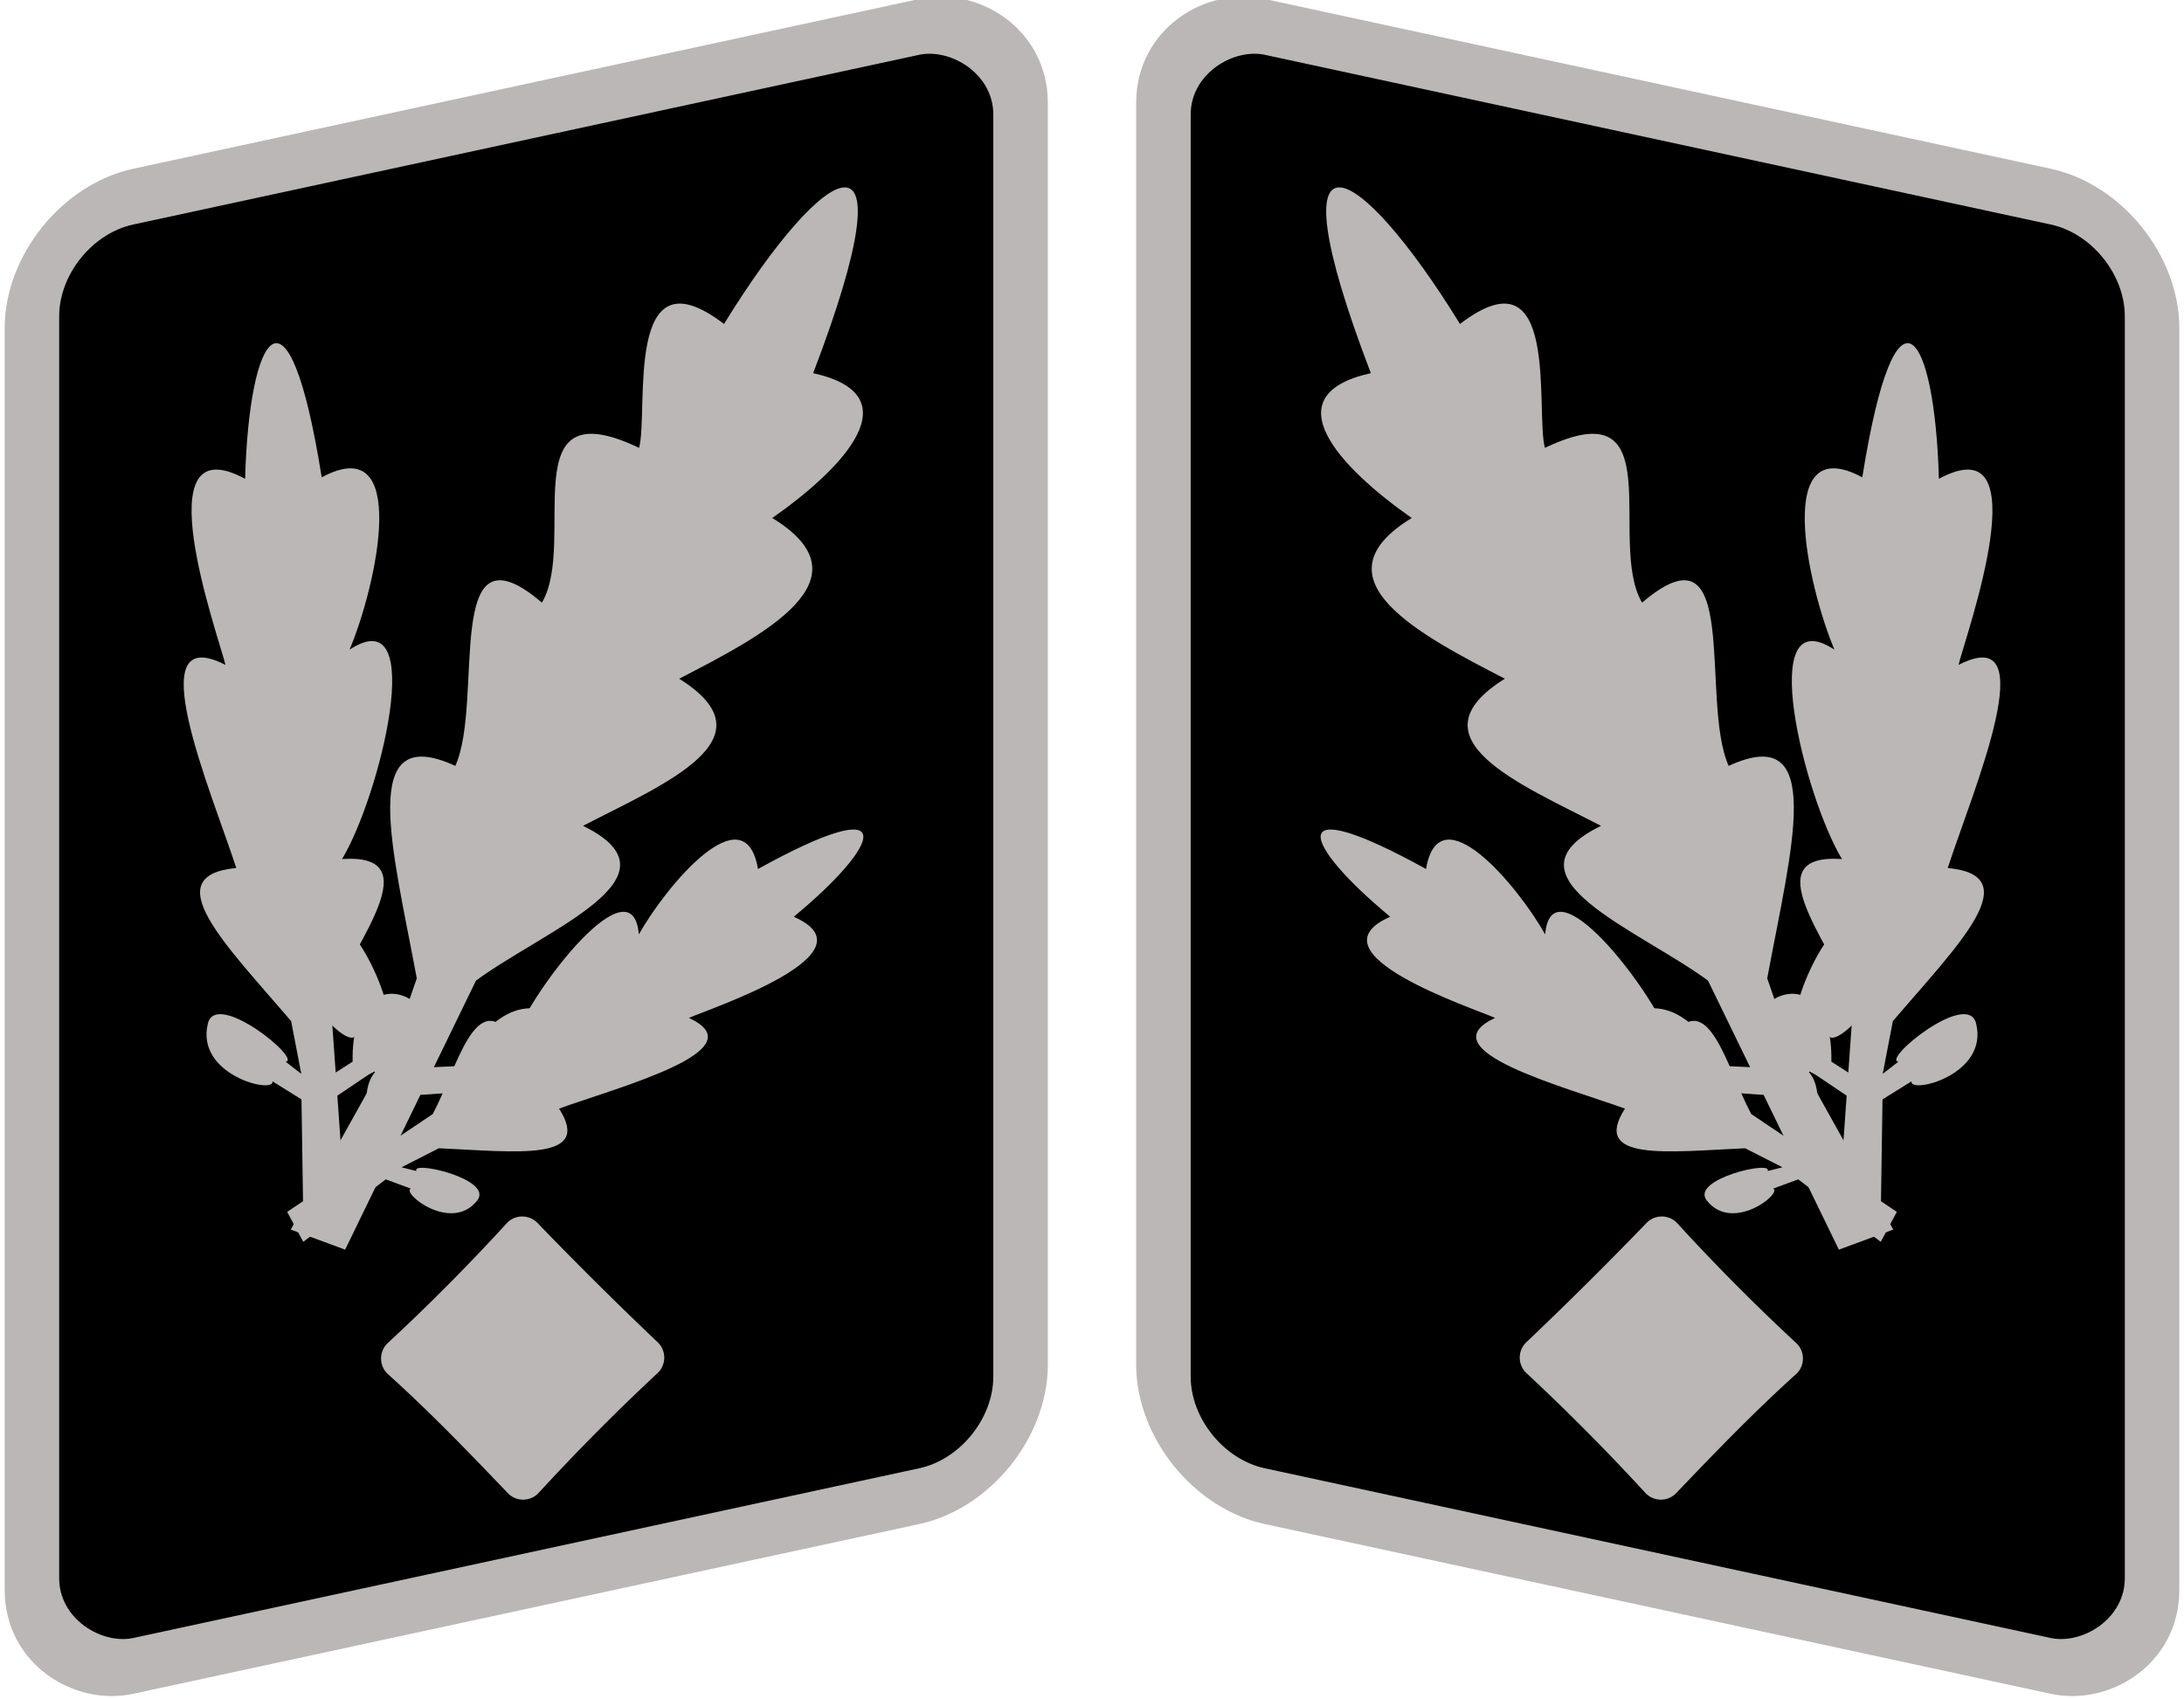
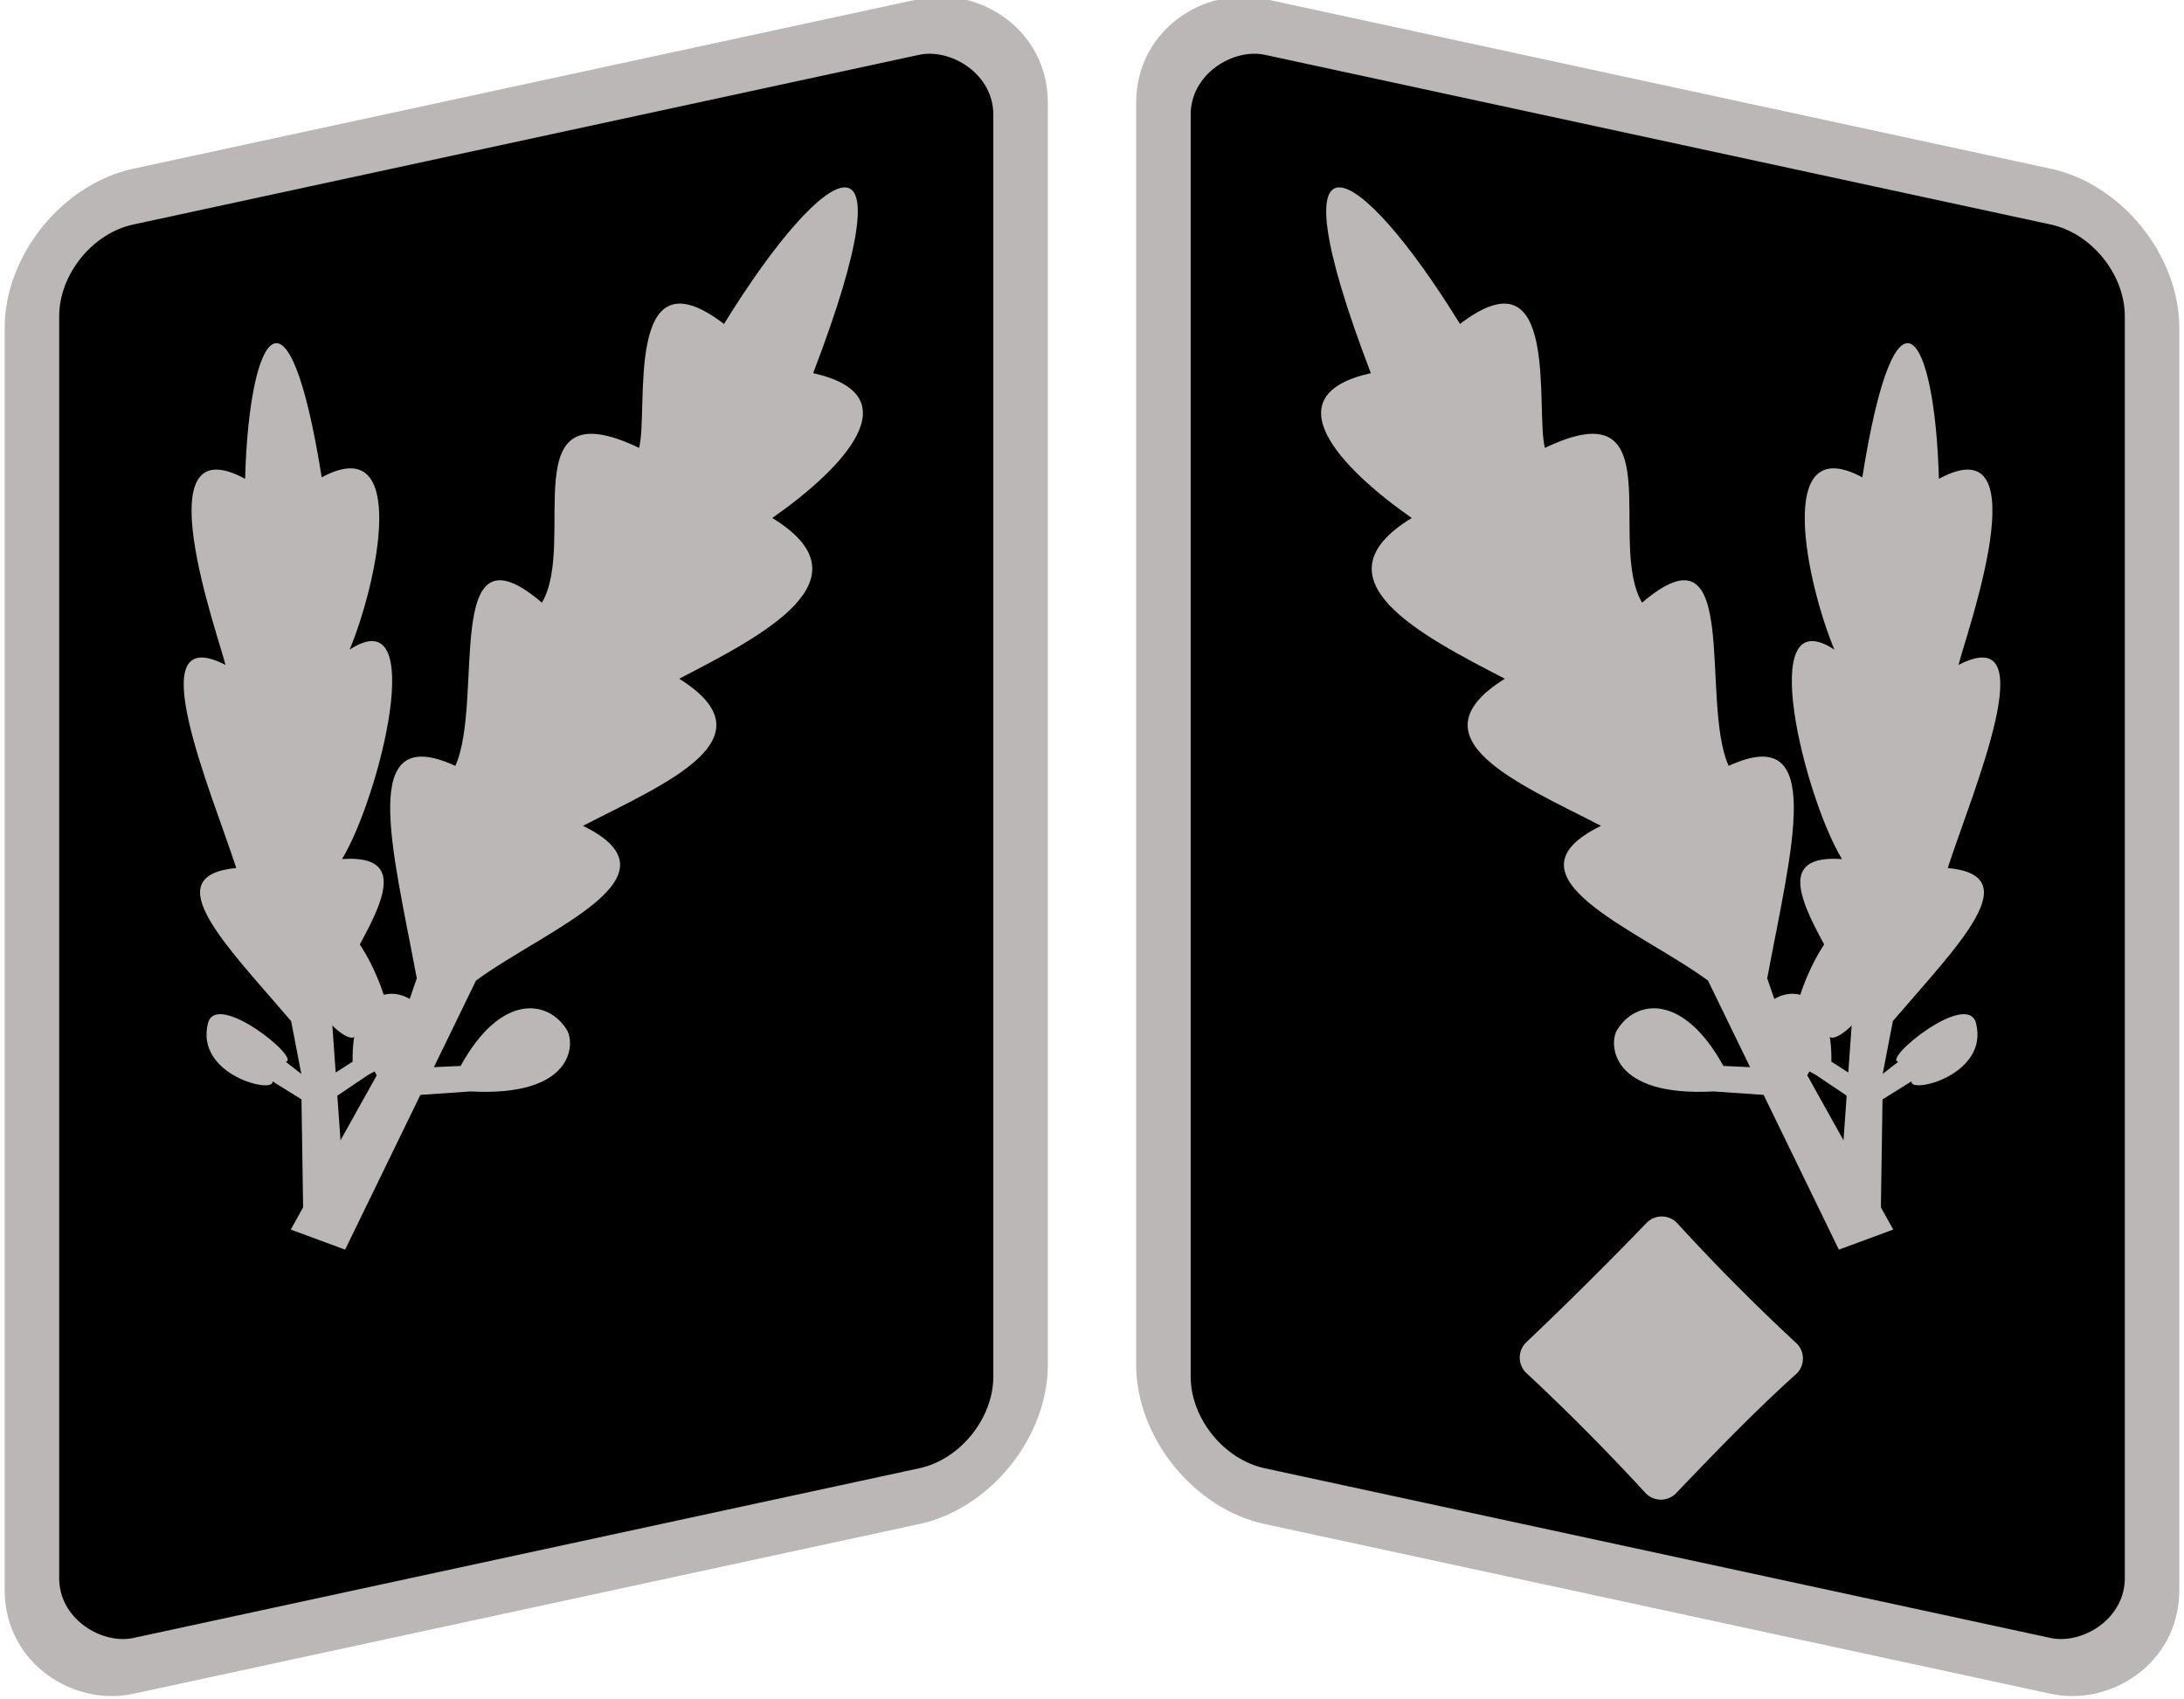
<svg xmlns="http://www.w3.org/2000/svg" version="1.0" width="300" height="233.42">
  <g transform="matrix(-4.519 0 0 4.519 -881.04 -2825.13)">
    <rect width="44.665" height="30.759" rx="3.152" ry="3.152" x="-620.241" y="235.75" transform="matrix(0 -1 -.977 .211 0 0)" style="fill:#000;fill-opacity:1;fill-rule:nonzero;stroke:#bbb7b7;stroke-width:1.696;stroke-linecap:round;stroke-linejoin:miter;stroke-miterlimit:4;stroke-dasharray:none;stroke-dashoffset:0;stroke-opacity:1" />
-     <path d="m-252.864 777.749 1.787.66 2.473-5.086 1.643-.113c3.422.184 3.434-1.584 3.177-2.011-.6-1.002-2.166-1.248-3.498 1.173l-.878.04 1.384-2.846c2.323-1.701 6.931-3.415 3.516-5.085 2.637-1.366 6.327-2.859 3.16-4.835 2.754-1.423 6.35-3.272 3.06-5.282 2.375-1.663 4.6-4.038 1.343-4.76 3.317-8.664.432-7.078-2.929-1.617-3.315-2.533-2.467 2.857-2.791 4.073-4.22-2.017-2.017 3.09-3.193 5.086-3.299-2.818-1.882 3.218-2.845 5.364-3.225-1.48-2.063 2.711-1.267 6.983l-.768 2.22-.325-.797c.664.252-1.05-4.243-2.104-3.15-1.621 1.682.988 4.149 1.177 3.6l.703 1.315-2.825 5.068z" style="fill:#bbb7b7;fill-opacity:1;fill-rule:evenodd;stroke:none;stroke-width:.3;stroke-linecap:butt;stroke-linejoin:miter;stroke-miterlimit:4;stroke-dasharray:none;stroke-opacity:1" transform="matrix(.925 0 0 .925 -18.613 -56.873)" />
+     <path d="m-252.864 777.749 1.787.66 2.473-5.086 1.643-.113c3.422.184 3.434-1.584 3.177-2.011-.6-1.002-2.166-1.248-3.498 1.173l-.878.04 1.384-2.846c2.323-1.701 6.931-3.415 3.516-5.085 2.637-1.366 6.327-2.859 3.16-4.835 2.754-1.423 6.35-3.272 3.06-5.282 2.375-1.663 4.6-4.038 1.343-4.76 3.317-8.664.432-7.078-2.929-1.617-3.315-2.533-2.467 2.857-2.791 4.073-4.22-2.017-2.017 3.09-3.193 5.086-3.299-2.818-1.882 3.218-2.845 5.364-3.225-1.48-2.063 2.711-1.267 6.983l-.768 2.22-.325-.797c.664.252-1.05-4.243-2.104-3.15-1.621 1.682.988 4.149 1.177 3.6l.703 1.315-2.825 5.068" style="fill:#bbb7b7;fill-opacity:1;fill-rule:evenodd;stroke:none;stroke-width:.3;stroke-linecap:butt;stroke-linejoin:miter;stroke-miterlimit:4;stroke-dasharray:none;stroke-opacity:1" transform="matrix(.925 0 0 .925 -18.613 -56.873)" />
    <path d="m-252.445 777.837 1.413-.242-.301-4.246 1.028-.692c2.3-1.168 1.643-2.325 1.314-2.507-.768-.427-1.882.002-1.839 2.081l-.557.357-.169-2.377c.874-1.983 3.234-4.834.378-4.638 1.236-2.045 2.864-8.59.248-6.883.9-2.146 2.002-7.232-.917-5.662-1.098-6.896-2.382-4.777-2.517.048-3.383-1.82-.89 5.122-.644 6.117-2.875-1.477-.473 4.14.354 6.674-2.66.249-.325 2.544 1.802 5.03l.335 1.736-.512-.398c.528-.085-2.282-2.37-2.557-1.261-.424 1.706 2.205 2.332 2.122 1.904l.953.593.066 4.366z" style="fill:#bbb7b7;fill-opacity:1;fill-rule:evenodd;stroke:none;stroke-width:.3;stroke-linecap:butt;stroke-linejoin:miter;stroke-miterlimit:4;stroke-dasharray:none;stroke-opacity:1" transform="matrix(.925 0 0 .925 -18.613 -56.873)" />
-     <path d="m-252.453 778.152-.529-.984 2.751-1.849-.068-.963c-.384-1.971.64-2.122.91-2.007.63.267.9 1.156-.397 2.126l.048.513 1.54-1.035c.799-1.487 1.419-4.301 2.666-2.455.664-1.738 3.901-5.872 4.107-3.449.885-1.58 3.48-4.693 3.915-2.15 4.76-2.629 4.073-.826 1.176 1.57 2.738 1.203-2.718 3-3.446 3.325 2.284 1.057-2.315 2.274-4.267 2.98 1.122 1.751-1.406 1.418-3.95 1.303l-1.227.626.49.123c-.201-.364 2.548.266 1.999.966-.845 1.078-2.489-.236-2.186-.39l-.82-.302-2.712 2.052z" style="fill:#bbb7b7;fill-opacity:1;fill-rule:evenodd;stroke:none;stroke-width:.3;stroke-linecap:butt;stroke-linejoin:miter;stroke-miterlimit:4;stroke-dasharray:none;stroke-opacity:1" transform="matrix(.925 0 0 .925 -18.613 -56.873)" />
    <path d="M-245.935 662.34a62.518 62.518 0 0 1-3.643 3.669.646.646 0 0 0 .003.915c1.299 1.17 2.488 2.405 3.67 3.643a.646.646 0 0 0 .915-.003 66.694 66.694 0 0 1 3.643-3.67.646.646 0 0 0-.003-.915 117.835 117.835 0 0 1-3.67-3.643.646.646 0 0 0-.915.003z" style="fill:#bbb7b7;fill-opacity:1;fill-rule:nonzero;stroke:none;stroke-width:3;stroke-linecap:round;stroke-linejoin:miter;stroke-miterlimit:4;stroke-dashoffset:0;stroke-opacity:1" />
  </g>
  <g transform="matrix(4.519 0 0 4.519 1181.04 -2825.13)">
    <rect width="44.665" height="30.759" rx="3.152" ry="3.152" x="-620.241" y="235.75" transform="matrix(0 -1 -.977 .211 0 0)" style="fill:#000;fill-opacity:1;fill-rule:nonzero;stroke:#bbb7b7;stroke-width:1.696;stroke-linecap:round;stroke-linejoin:miter;stroke-miterlimit:4;stroke-dasharray:none;stroke-dashoffset:0;stroke-opacity:1" />
    <path d="m-252.864 777.749 1.787.66 2.473-5.086 1.643-.113c3.422.184 3.434-1.584 3.177-2.011-.6-1.002-2.166-1.248-3.498 1.173l-.878.04 1.384-2.846c2.323-1.701 6.931-3.415 3.516-5.085 2.637-1.366 6.327-2.859 3.16-4.835 2.754-1.423 6.35-3.272 3.06-5.282 2.375-1.663 4.6-4.038 1.343-4.76 3.317-8.664.432-7.078-2.929-1.617-3.315-2.533-2.467 2.857-2.791 4.073-4.22-2.017-2.017 3.09-3.193 5.086-3.299-2.818-1.882 3.218-2.845 5.364-3.225-1.48-2.063 2.711-1.267 6.983l-.768 2.22-.325-.797c.664.252-1.05-4.243-2.104-3.15-1.621 1.682.988 4.149 1.177 3.6l.703 1.315-2.825 5.068z" style="fill:#bbb7b7;fill-opacity:1;fill-rule:evenodd;stroke:none;stroke-width:.3;stroke-linecap:butt;stroke-linejoin:miter;stroke-miterlimit:4;stroke-dasharray:none;stroke-opacity:1" transform="matrix(.925 0 0 .925 -18.613 -56.873)" />
    <path d="m-252.445 777.837 1.413-.242-.301-4.246 1.028-.692c2.3-1.168 1.643-2.325 1.314-2.507-.768-.427-1.882.002-1.839 2.081l-.557.357-.169-2.377c.874-1.983 3.234-4.834.378-4.638 1.236-2.045 2.864-8.59.248-6.883.9-2.146 2.002-7.232-.917-5.662-1.098-6.896-2.382-4.777-2.517.048-3.383-1.82-.89 5.122-.644 6.117-2.875-1.477-.473 4.14.354 6.674-2.66.249-.325 2.544 1.802 5.03l.335 1.736-.512-.398c.528-.085-2.282-2.37-2.557-1.261-.424 1.706 2.205 2.332 2.122 1.904l.953.593.066 4.366z" style="fill:#bbb7b7;fill-opacity:1;fill-rule:evenodd;stroke:none;stroke-width:.3;stroke-linecap:butt;stroke-linejoin:miter;stroke-miterlimit:4;stroke-dasharray:none;stroke-opacity:1" transform="matrix(.925 0 0 .925 -18.613 -56.873)" />
-     <path d="m-252.453 778.152-.529-.984 2.751-1.849-.068-.963c-.384-1.971.64-2.122.91-2.007.63.267.9 1.156-.397 2.126l.048.513 1.54-1.035c.799-1.487 1.419-4.301 2.666-2.455.664-1.738 3.901-5.872 4.107-3.449.885-1.58 3.48-4.693 3.915-2.15 4.76-2.629 4.073-.826 1.176 1.57 2.738 1.203-2.718 3-3.446 3.325 2.284 1.057-2.315 2.274-4.267 2.98 1.122 1.751-1.406 1.418-3.95 1.303l-1.227.626.49.123c-.201-.364 2.548.266 1.999.966-.845 1.078-2.489-.236-2.186-.39l-.82-.302-2.712 2.052z" style="fill:#bbb7b7;fill-opacity:1;fill-rule:evenodd;stroke:none;stroke-width:.3;stroke-linecap:butt;stroke-linejoin:miter;stroke-miterlimit:4;stroke-dasharray:none;stroke-opacity:1" transform="matrix(.925 0 0 .925 -18.613 -56.873)" />
-     <path d="M-245.935 662.34a62.518 62.518 0 0 1-3.643 3.669.646.646 0 0 0 .003.915c1.299 1.17 2.488 2.405 3.67 3.643a.646.646 0 0 0 .915-.003 66.694 66.694 0 0 1 3.643-3.67.646.646 0 0 0-.003-.915 117.835 117.835 0 0 1-3.67-3.643.646.646 0 0 0-.915.003z" style="fill:#bbb7b7;fill-opacity:1;fill-rule:nonzero;stroke:none;stroke-width:3;stroke-linecap:round;stroke-linejoin:miter;stroke-miterlimit:4;stroke-dashoffset:0;stroke-opacity:1" />
  </g>
</svg>